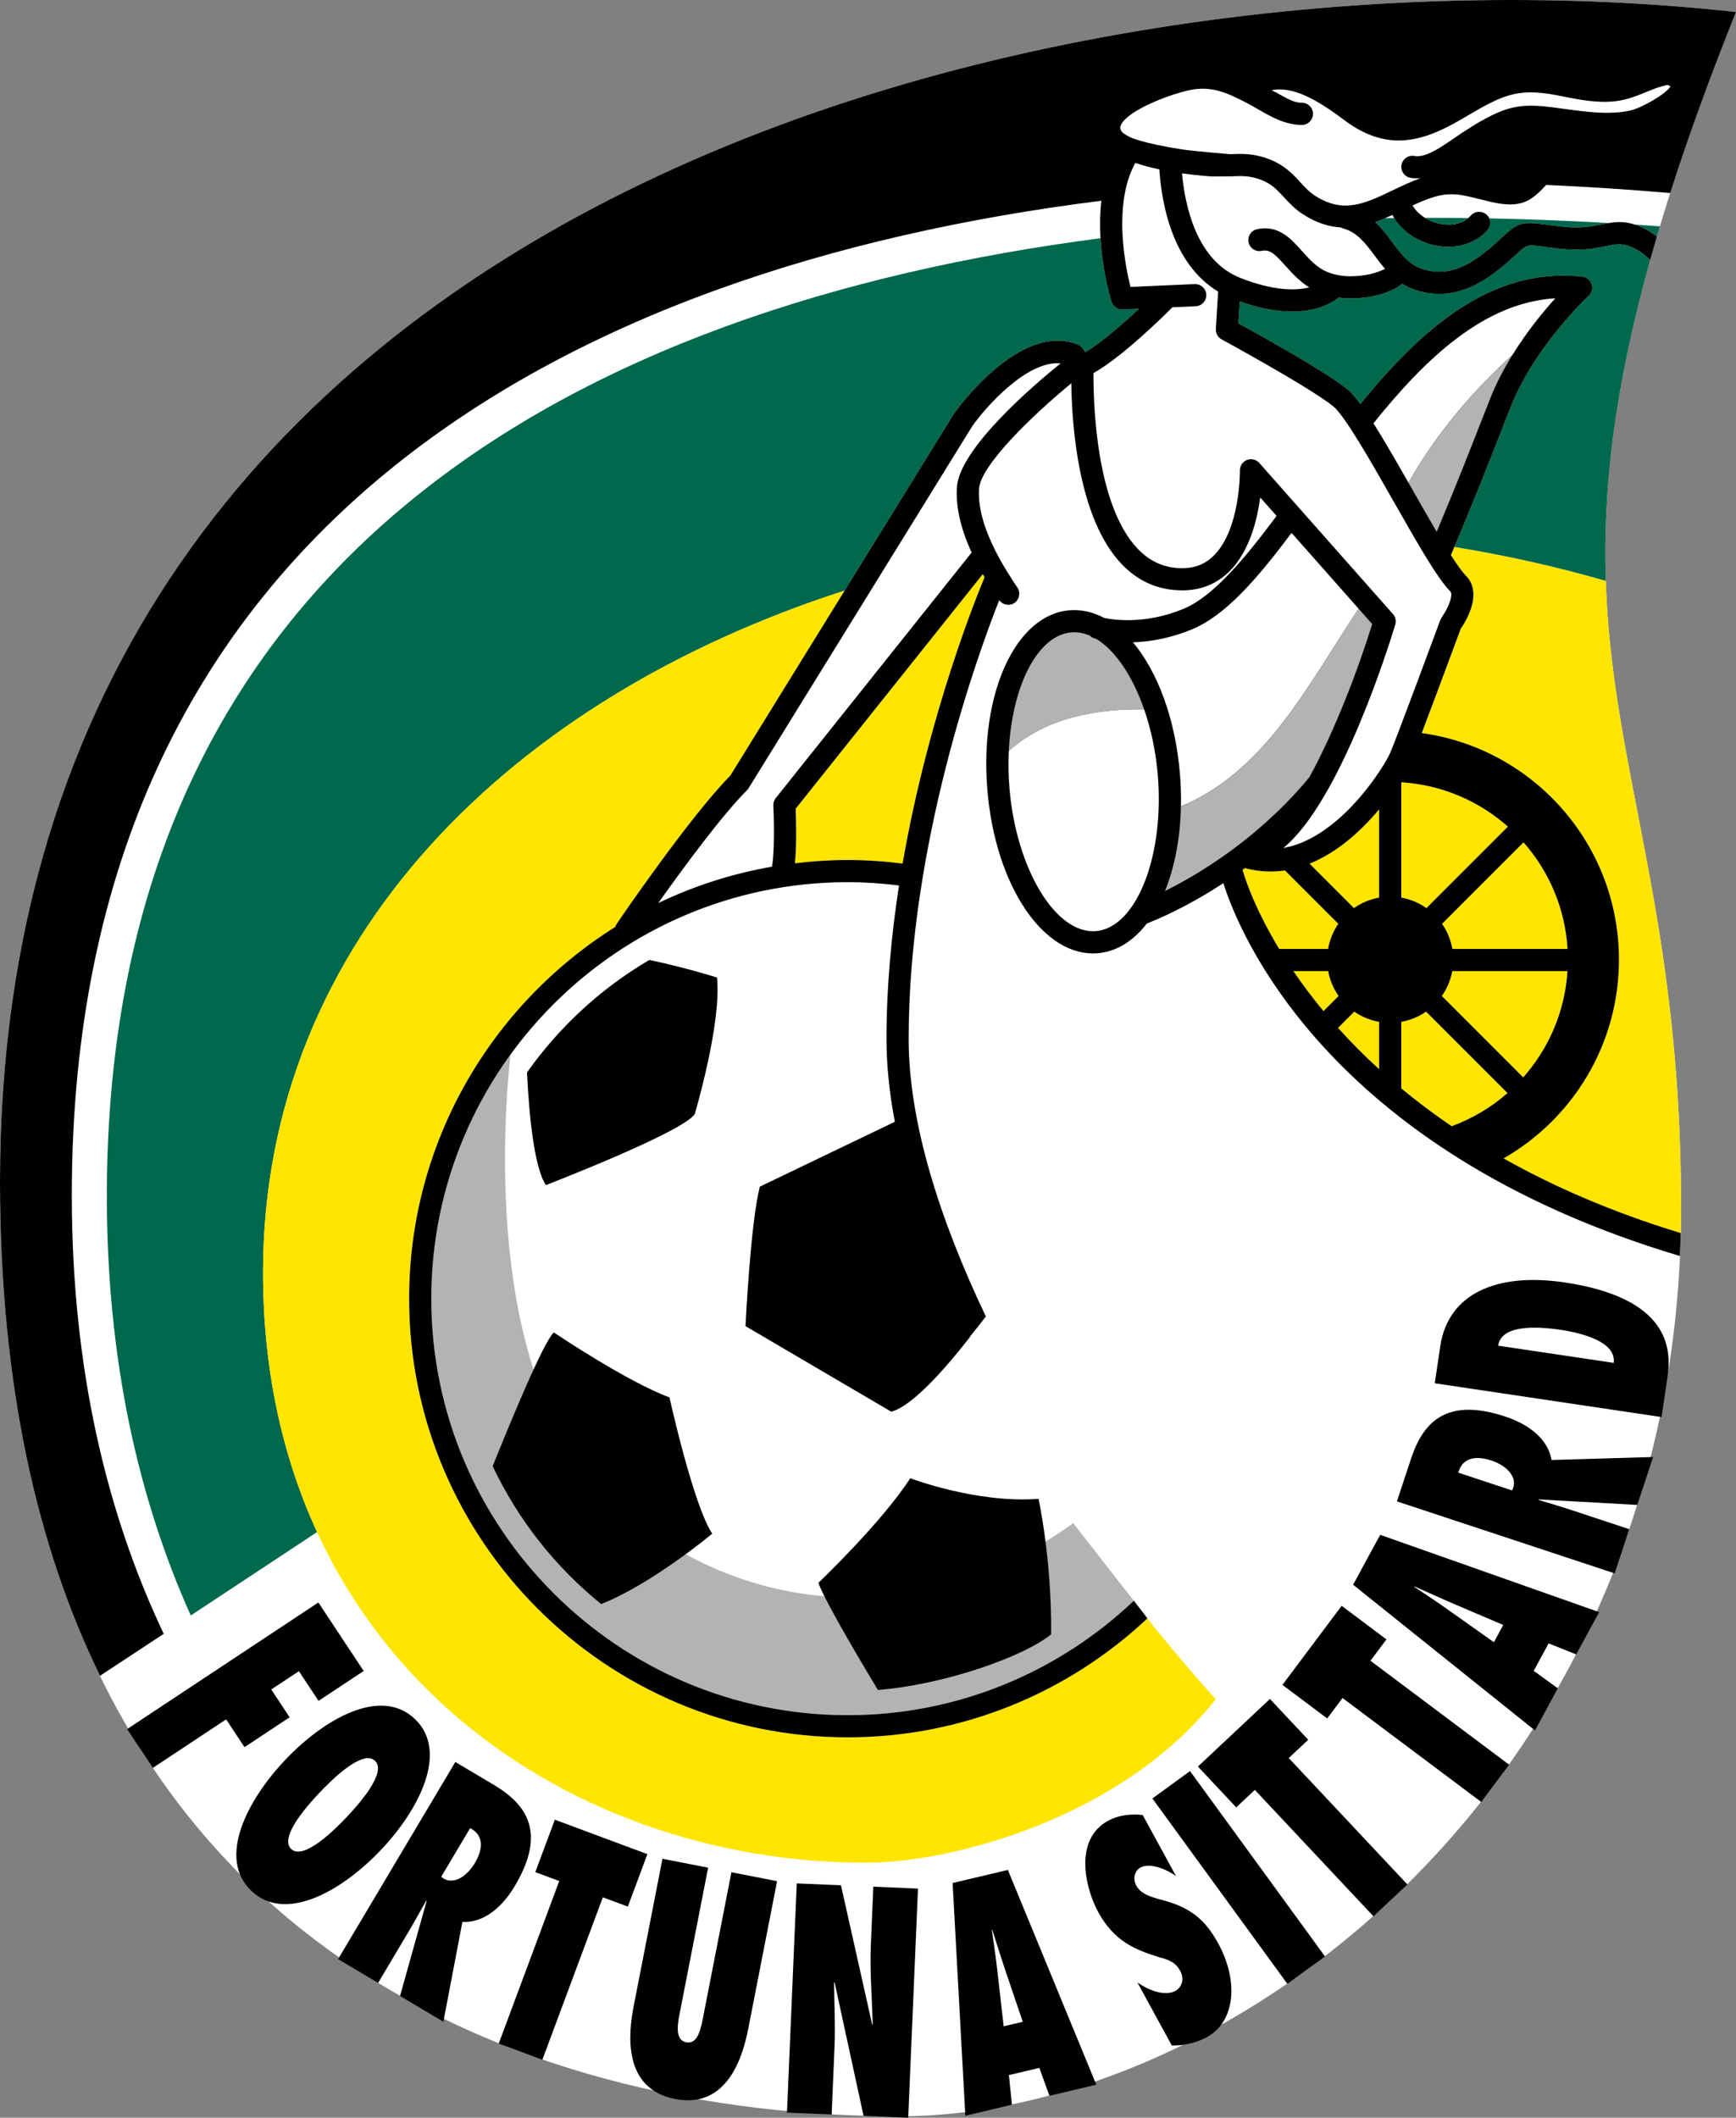
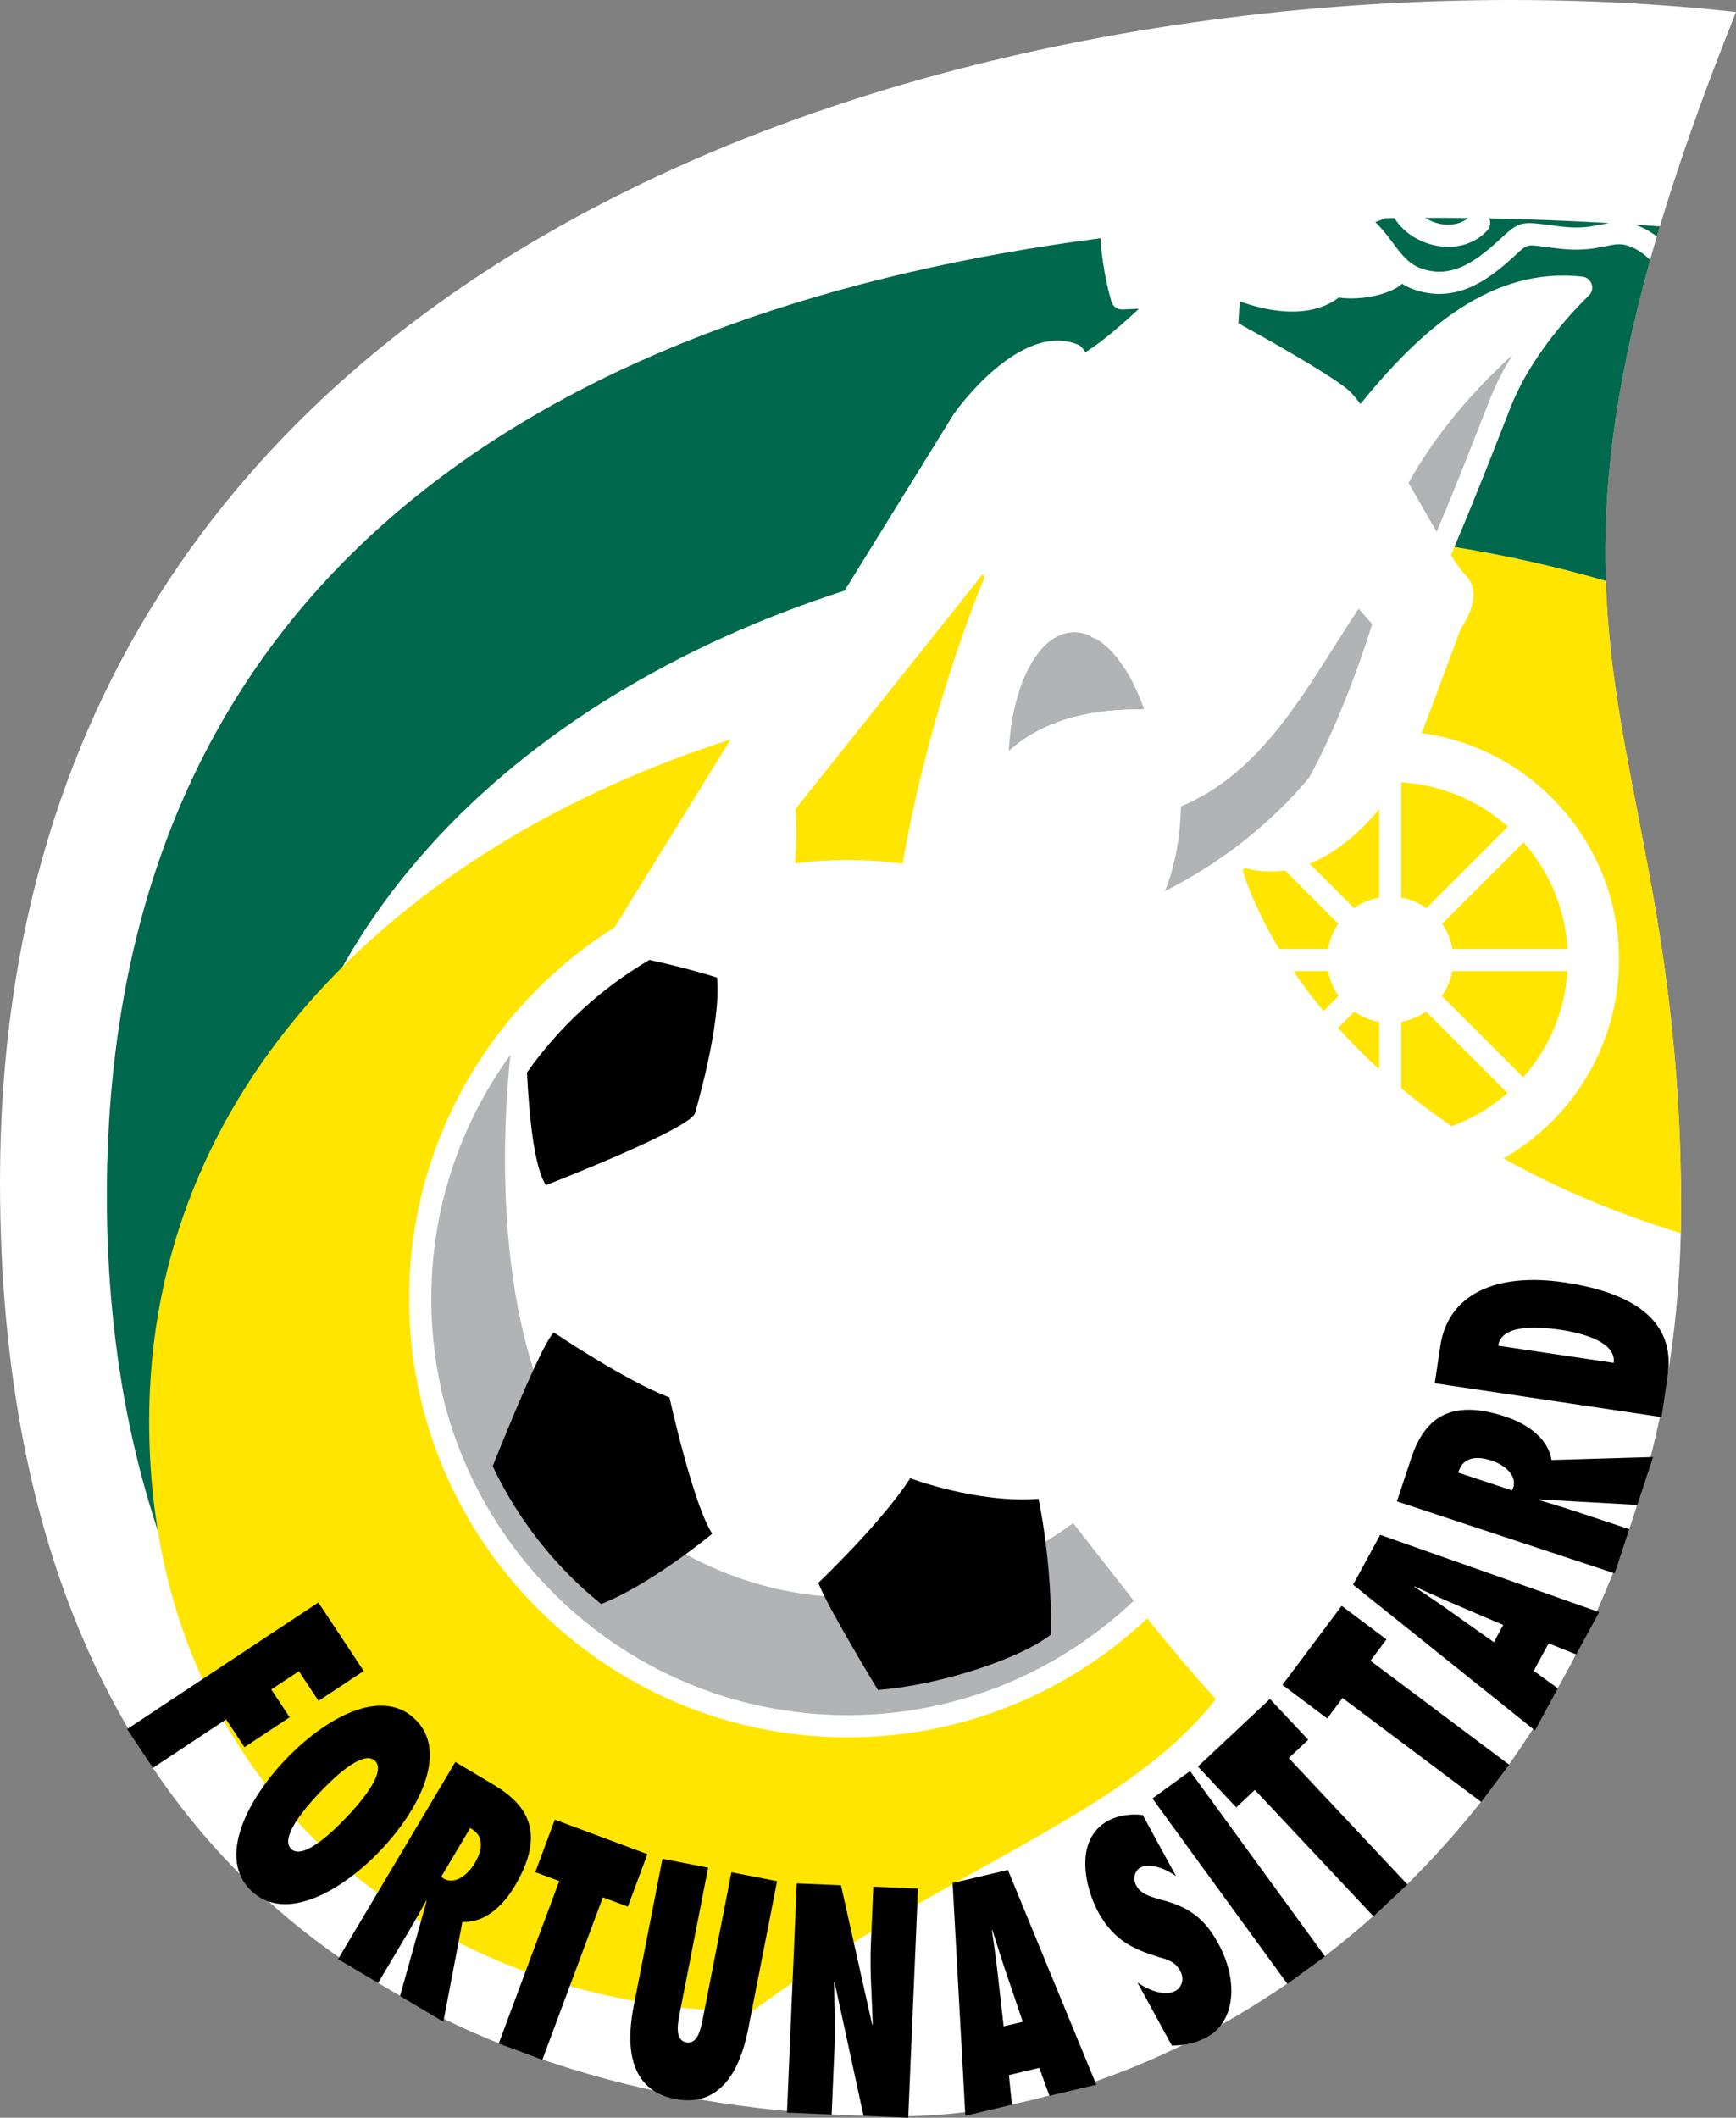
<svg xmlns="http://www.w3.org/2000/svg" version="1.0" id="Ebene_1" x="0px" y="0px" width="286.363" height="349.207" viewBox="0 0 432.409 527.302" enable-background="new 0 0 432.409 527.302" xml:space="preserve">
  <rect x="0" y="0" width="432.409" height="527.302" fill="#808080" stroke="none" />
  <path fill-rule="evenodd" clip-rule="evenodd" fill="#FFFFFF" d="M432.409,2.996C271.44-14.888,0,42.976,0,294.151   c0,192.533,133.614,232.781,224.096,232.781c83.112,0,194.634-84.164,194.634-226.195C418.73,174.487,368.231,162.915,432.409,2.996   L432.409,2.996z" />
  <path fill-rule="evenodd" clip-rule="evenodd" fill="#B1B3B4" d="M267.315,379.253c-43.746,31.576-93.004,19.143-119.209-10.23   c-27.177-30.463-22.641-90.914-20.962-106.386c-12.393,17.077-19.715,38.054-19.715,60.724c0,57.176,46.521,103.699,103.701,103.699   c27.592,0,52.676-10.857,71.276-28.488L267.315,379.253L267.315,379.253z" />
  <path fill-rule="evenodd" clip-rule="evenodd" fill="#FFE500" d="M320.064,216.731c-3.023,0.448-6.196,0.362-9.492-0.463   c-0.152-0.037-0.293-0.094-0.434-0.155c-0.211,0.158-0.425,0.315-0.636,0.469c0.012,0.034,0.026,0.063,0.035,0.097   c0.056,0.224,2.183,8.18,9.076,19.6h12.185c0.398-2.29,1.283-4.414,2.561-6.252L320.064,216.731L320.064,216.731z" />
  <path fill-rule="evenodd" clip-rule="evenodd" fill="#FFE500" d="M343.516,266.22v-11.783c-2.265-0.404-4.359-1.286-6.182-2.55   l-4.049,4.052C336.321,259.31,339.71,262.758,343.516,266.22L343.516,266.22z" />
  <path fill-rule="evenodd" clip-rule="evenodd" fill="#FFE500" d="M399.971,144.633v0.003c-12.422-3.595-25.034-6.393-37.717-8.449   c-0.287,0.672-0.577,1.348-0.864,2.024c1.515,2.367,2.821,4.204,3.782,5.165c0.853,0.85,1.834,2.342,1.834,4.696   c0,1.844-0.604,4.216-2.35,7.219c0,0-0.519,0.807-0.82,1.276c-0.741,1.997-6.164,16.66-9.703,25.958   c27.747,3.835,49.122,27.623,49.122,56.424c0,21.189-11.578,39.656-28.74,49.482c12.334,6.943,26.912,13.348,44.127,18.592h0.012   c0.05-2.086,0.076-4.178,0.076-6.287C418.73,227.082,401.55,192.453,399.971,144.633L399.971,144.633z" />
  <path fill-rule="evenodd" clip-rule="evenodd" fill="#FFE500" d="M333.42,247.99c-1.28-1.819-2.183-3.918-2.599-6.188h-8.663   c2.15,3.158,4.632,6.497,7.5,9.951L333.42,247.99L333.42,247.99z" />
  <path fill-rule="evenodd" clip-rule="evenodd" fill="#FFE500" d="M343.516,201.523c-4.365,5.232-10.301,10.696-17.326,13.523   l11.063,11.064c1.84-1.298,3.967-2.202,6.264-2.613V201.523L343.516,201.523z" />
  <path fill-rule="evenodd" clip-rule="evenodd" fill="#FFE500" d="M349.036,223.499c2.303,0.41,4.43,1.315,6.267,2.61l20.288-20.287   c-7.169-6.35-16.4-10.414-26.555-11.043V223.499L349.036,223.499z" />
  <path fill-rule="evenodd" clip-rule="evenodd" fill="#FFE500" d="M375.494,272.161l-20.276-20.275   c-1.819,1.263-3.914,2.145-6.182,2.549v16.572c3.823,3.164,7.998,6.316,12.554,9.416   C366.734,278.519,371.448,275.724,375.494,272.161L375.494,272.161z" />
  <path fill-rule="evenodd" clip-rule="evenodd" fill="#FFE500" d="M245.251,143.725c-0.155-0.256-0.302-0.507-0.457-0.773   c-9.387,11.766-45.513,57.037-46.604,58.403c0.051,1.323,0.123,3.63,0.123,6.253c0,2.647-0.076,5.146-0.319,7.343   c4.311-0.52,8.687-0.819,13.135-0.819c4.641,0,9.204,0.325,13.693,0.891c0,0.001,0,0.003,0,0.004   C231.423,176.952,243.977,146.727,245.251,143.725L245.251,143.725z" />
  <path fill-rule="evenodd" clip-rule="evenodd" fill="#FFE500" d="M359.134,247.993l20.271,20.266   c6.331-7.144,10.383-16.343,11.03-26.457h-28.702C361.317,244.073,360.417,246.173,359.134,247.993L359.134,247.993z" />
  <path fill-rule="evenodd" clip-rule="evenodd" fill="#FFE500" d="M379.487,209.734l-20.291,20.291   c1.277,1.838,2.162,3.962,2.561,6.253h28.696C389.843,226.137,385.806,216.91,379.487,209.734L379.487,209.734z" />
  <path fill-rule="evenodd" clip-rule="evenodd" fill="#FFFFFF" d="M344.987,54.334c0.771-0.012,1.544-0.029,2.317-0.04   c-0.161-0.256-0.334-0.507-0.478-0.771C346.22,53.804,345.608,54.072,344.987,54.334L344.987,54.334z" />
  <path fill-rule="evenodd" clip-rule="evenodd" fill="#00684C" d="M376.414,101.026l-2.396,6.089   c-2.789,7.14-6.935,17.733-11.763,29.071c12.683,2.057,25.295,4.854,37.717,8.449c-0.729-22.09,1.884-47.013,11.051-79.881   c-1.254-1.283-2.725-2.373-4.313-3.103c-2.619-1.204-4.066-0.902-6.703-0.354l-3.366,0.601c-4.289,0.56-7.579,0.123-11.385-0.381   l-0.853-0.111c-4.058-0.536-4.058-0.536-6.58,1.786l-1.339,1.229c-6.19,5.602-13.84,10.917-23.654,7.872   c-1.354-0.42-2.537-0.99-3.601-1.655c-0.489,0.437-1.154,0.981-2.317,1.513c-1.983,0.907-3.943,1.485-6.173,1.818   c-2.707,0.406-5.063,0.422-7.307,0.117c-2.288,1.869-9.697,6.262-24.63,0.958c-0.12,1.964-0.258,4.226-0.334,5.452   c5.13,2.817,21.565,11.953,27.041,16.333c0.967,0.775,2.083,2.052,3.346,3.763c15.167-18.678,32.66-34.216,55.289-31.715   c1.072,0.119,1.983,0.854,2.317,1.882c0.34,1.027,0.047,2.158-0.75,2.892C395.58,73.774,382.428,86.028,376.414,101.026   L376.414,101.026z" />
  <path fill-rule="evenodd" clip-rule="evenodd" fill="#00684C" d="M210.371,147.069c13.699-22.163,27.179-43.97,27.226-44.039   c0.662-0.942,16.447-23.007,30.835-17.254c0.457,0.185,0.861,0.489,1.163,0.882l0.782,1.022c4.151-2.509,9.516-7.244,13.315-10.802   l-4.078,0.18c-1.254,0.054-2.388-0.741-2.76-1.939c-0.167-0.536-2.238-7.358-2.736-15.806   C144.457,76.165,26.616,138.465,26.616,297.802c0,40.67,7.79,75.217,20.899,104.443l31.465-20.777   c-8.556-18.568-13.462-40.148-13.462-64.617C65.518,233.637,127.913,173.592,210.371,147.069L210.371,147.069z" />
  <path fill-rule="evenodd" clip-rule="evenodd" fill="#00684C" d="M409.015,56.634c1.301,0.598,2.537,1.368,3.691,2.253   c0,0.003,0,0.006-0.006,0.009c0.255-0.851,0.486-1.682,0.744-2.543c-2.083-0.154-4.181-0.293-6.278-0.431   C407.758,56.111,408.365,56.334,409.015,56.634L409.015,56.634z" />
  <path fill-rule="evenodd" clip-rule="evenodd" fill="#00684C" d="M365.662,54.291c-3.56-0.044-7.131-0.059-10.708-0.051   c1.084,0.672,2.317,1.192,3.639,1.471C359.952,55.997,363.163,56.349,365.662,54.291L365.662,54.291z" />
  <path fill-rule="evenodd" clip-rule="evenodd" fill="#00684C" d="M346.792,60.302c2.25,3.023,4.192,5.635,7.676,6.715   c6.744,2.095,12.199-1.16,18.308-6.691l1.307-1.195c4.09-3.771,4.916-4.009,11.048-3.201l0.85,0.114   c3.703,0.489,6.378,0.844,9.946,0.379l2.959-0.533c0.63-0.13,1.248-0.253,1.878-0.359c-9.82-0.567-19.772-0.959-29.815-1.153   c0.428,0.97,0.281,2.145-0.48,2.979c-3.108,3.416-7.972,4.821-13.014,3.756c-4.333-0.916-8.045-3.485-10.148-6.819   c-0.773,0.01-1.547,0.028-2.317,0.04c-0.8,0.34-1.614,0.665-2.44,0.955C344.219,56.85,345.549,58.631,346.792,60.302L346.792,60.302   z" />
-   <path fill-rule="evenodd" clip-rule="evenodd" fill="#FFE500" d="M302.837,423.075c-6.287-6.744-17.098-20.021-17.033-20.121   c-19.547,18.352-45.812,29.625-74.675,29.625c-60.226,0-109.223-48.996-109.223-109.219c0-38.977,20.533-73.226,51.334-92.561   c0.073-0.23,0.17-0.456,0.308-0.667c0.729-1.119,18.227-26.739,28.365-37.022c1.501-2.429,15.085-24.406,28.458-46.042   c-82.458,26.522-144.853,86.568-144.853,169.781c0,95.408,74.41,146.959,150.16,146.959   C237.675,463.81,279.792,452.343,302.837,423.075L302.837,423.075z" />
-   <path fill-rule="evenodd" clip-rule="evenodd" d="M403.255,238.95c0-28.802-21.375-52.589-49.122-56.424   c3.539-9.299,8.962-23.962,9.703-25.958c0.302-0.469,0.82-1.276,0.82-1.276c1.746-3.003,2.35-5.375,2.35-7.219   c0-2.354-0.981-3.847-1.834-4.696c-0.961-0.961-2.268-2.798-3.782-5.165c5.194-12.092,9.671-23.533,12.627-31.096l2.396-6.089   c6.015-14.999,19.166-27.252,19.298-27.375c0.797-0.734,1.09-1.865,0.75-2.892c-0.334-1.028-1.245-1.764-2.317-1.882   c-22.629-2.5-40.122,13.037-55.289,31.715c-1.263-1.711-2.379-2.988-3.346-3.763c-5.476-4.38-21.911-13.516-27.041-16.333   c0.076-1.226,0.214-3.488,0.334-5.452c14.933,5.304,22.342,0.911,24.63-0.958c2.244,0.305,4.6,0.289,7.307-0.117   c2.229-0.333,4.189-0.911,6.173-1.818c1.163-0.532,1.828-1.077,2.317-1.513c1.063,0.665,2.247,1.235,3.601,1.655   c9.814,3.045,17.464-2.271,23.654-7.872l1.339-1.229c2.522-2.322,2.522-2.322,6.58-1.786l0.853,0.111   c3.806,0.504,7.096,0.94,11.385,0.381l3.366-0.601c2.637-0.548,4.084-0.85,6.703,0.354c1.588,0.729,3.059,1.819,4.313,3.103   c0.536-1.926,1.102-3.886,1.685-5.868c-1.154-0.885-2.391-1.655-3.691-2.253c-4.269-1.963-7.116-1.371-10.131-0.744l-2.959,0.533   c-3.568,0.464-6.243,0.11-9.946-0.379l-0.85-0.114c-6.132-0.809-6.958-0.57-11.048,3.201l-1.307,1.195   c-6.108,5.531-11.563,8.786-18.308,6.691c-3.483-1.08-5.426-3.691-7.676-6.715c-1.242-1.671-2.572-3.453-4.245-5.013   c1.468-0.514,2.892-1.125,4.28-1.765c1.992,3.713,5.959,6.605,10.626,7.589c5.042,1.065,9.905-0.34,13.014-3.756   c1.025-1.128,0.946-2.875-0.182-3.901c-1.128-1.027-2.877-0.945-3.902,0.185c-2.558,2.811-6.299,2.383-7.79,2.068   c-2.941-0.621-5.487-2.379-6.759-4.55c1.559-0.718,3.144-1.399,4.749-1.929c4.576-1.512,7.444-0.784,11.792,0.316l2.971,0.725   c7.585,1.734,10.09-0.224,13.778-4.228c10.459,0.47,20.786,1.15,30.905,2.021c4.359-13.642,9.75-28.553,16.38-45.07   C271.44-14.888,0,42.976,0,294.151c0,51.059,9.406,91.389,24.901,123.111l15.883-10.447   c-14.323-30.217-22.898-66.328-22.898-109.236c0-166.248,123.308-230.912,256.443-247.595c-1.409,12.192,2.3,24.409,2.525,25.135   c0.372,1.198,1.506,1.994,2.76,1.939l4.078-0.18c-3.8,3.558-9.164,8.292-13.315,10.802l-0.782-1.022   c-0.302-0.393-0.706-0.697-1.163-0.882c-14.388-5.752-30.173,16.313-30.835,17.254c-0.094,0.136-52.644,85.163-55.683,90.081   c-10.138,10.283-27.636,35.903-28.365,37.022c-0.138,0.211-0.234,0.437-0.308,0.667c-30.801,19.334-51.334,53.584-51.334,92.561   c0,60.223,48.998,109.219,109.223,109.219c28.863,0,55.128-11.273,74.675-29.625c-1.125-1.441-2.259-2.924-3.398-4.424l0.018,0.023   c-18.601,17.643-43.693,28.506-71.294,28.506c-57.18,0-103.701-46.523-103.701-103.699c0-57.185,46.521-103.704,103.701-103.704   c4.336,0,8.602,0.299,12.797,0.819c-1.893,12.246-3.12,25.181-3.12,38.203c0,6.625,0.741,13.541,2.077,20.637l-33.639,16.16   c-2.367,9.469-3.551,34.717-3.551,34.717l36.296,21.305c5.35-1.395,13.708-11.01,19.676-18.674   c-0.021-0.041-0.038-0.082-0.062-0.117c-0.12-0.252-0.094-0.211,0.035,0.053c1.433-1.77,2.769-3.463,3.92-4.963   c-11.35-23.801-19.23-48.17-19.23-69.117c0-48.467,17.259-95.836,22.556-109.238c0.867,1.203,2.528,1.518,3.771,0.691   c1.266-0.847,1.611-2.562,0.765-3.831c-3.035-4.554-10.146-15.221-9.563-24.596c0.366-5.834,13.339-18.349,22.983-26.268   c0.132,10.225,1.67,33.668,12.565,45.038c4.148,4.327,9.226,6.52,15.094,6.52c4.69,0,8.689-1.646,11.886-4.896   c4.878-4.964,6.768-12.678,7.509-18.245c1.037,1.176,2.446,2.767,4.075,4.607c-8.115,10.866-15.853,20.093-23.145,23.118   c-9.519,3.948-17.385,2.789-19.825,2.269c-2.739-1.462-5.634-2.143-8.599-1.9c-13.447,1.107-22.438,20.728-20.473,44.67   c1.975,23.941,14.051,41.829,27.501,40.723c4.72-0.388,8.886-3.064,12.229-7.402c2.59-0.993,9.973-4.081,19.061-10.047   c3.46,11.098,24.87,66.359,113.716,92.843c0.088-1.898,0.161-3.797,0.208-5.713c-17.215-5.244-31.793-11.648-44.127-18.592   C391.677,278.606,403.255,260.139,403.255,238.95L403.255,238.95z M244.794,142.952c0.155,0.267,0.302,0.517,0.457,0.773   c-1.274,3.001-13.828,33.227-20.429,71.303c0-0.001,0-0.003,0-0.004c-4.489-0.565-9.053-0.891-13.693-0.891   c-4.449,0-8.824,0.299-13.135,0.819c0.243-2.197,0.319-4.696,0.319-7.343c0-2.624-0.072-4.931-0.123-6.253   C199.282,199.988,235.408,154.717,244.794,142.952L244.794,142.952z M379.405,268.259l-20.271-20.266   c1.283-1.819,2.183-3.92,2.599-6.19h28.702C389.788,251.916,385.736,261.115,379.405,268.259L379.405,268.259z M390.453,236.278   h-28.696c-0.398-2.291-1.283-4.415-2.561-6.253l20.291-20.291C385.806,216.91,389.843,226.137,390.453,236.278L390.453,236.278z    M349.036,194.779c10.154,0.63,19.386,4.693,26.555,11.043l-20.288,20.287c-1.837-1.295-3.964-2.2-6.267-2.61V194.779   L349.036,194.779z M309.538,216.679c-0.009-0.034-0.023-0.063-0.035-0.097c0.211-0.154,0.425-0.311,0.636-0.469   c0.141,0.062,0.281,0.119,0.434,0.155c3.296,0.825,6.469,0.911,9.492,0.463l13.295,13.295c-1.277,1.838-2.162,3.962-2.561,6.252   h-12.185C311.72,224.858,309.593,216.903,309.538,216.679L309.538,216.679z M322.159,241.802h8.663   c0.416,2.269,1.318,4.368,2.599,6.188l-3.762,3.763C326.791,248.299,324.309,244.96,322.159,241.802L322.159,241.802z    M343.516,266.22c-3.806-3.461-7.195-6.91-10.23-10.282l4.049-4.052c1.822,1.264,3.917,2.146,6.182,2.55V266.22L343.516,266.22z    M343.516,223.498c-2.297,0.412-4.424,1.315-6.264,2.613l-11.063-11.064c7.025-2.827,12.961-8.291,17.326-13.523V223.498   L343.516,223.498z M349.036,271.007v-16.572c2.268-0.404,4.362-1.286,6.182-2.549l20.276,20.275   c-4.046,3.563-8.76,6.357-13.904,8.262C357.034,277.323,352.859,274.171,349.036,271.007L349.036,271.007z" />
+   <path fill-rule="evenodd" clip-rule="evenodd" fill="#FFE500" d="M302.837,423.075c-6.287-6.744-17.098-20.021-17.033-20.121   c-19.547,18.352-45.812,29.625-74.675,29.625c-60.226,0-109.223-48.996-109.223-109.219c0-38.977,20.533-73.226,51.334-92.561   c0.073-0.23,0.17-0.456,0.308-0.667c1.501-2.429,15.085-24.406,28.458-46.042   c-82.458,26.522-144.853,86.568-144.853,169.781c0,95.408,74.41,146.959,150.16,146.959   C237.675,463.81,279.792,452.343,302.837,423.075L302.837,423.075z" />
  <path fill-rule="evenodd" clip-rule="evenodd" d="M166.756,347.946c-10.654-3.943-28.802-16.172-28.802-16.172   c-2.549,2.262-10.786,22.207-15.233,33.287c6.331,13.395,15.614,25.113,27.013,34.33c12.549-4.91,27.674-17.514,27.674-17.514   C172.674,374.776,166.756,347.946,166.756,347.946L166.756,347.946z" />
  <path fill-rule="evenodd" clip-rule="evenodd" d="M258.681,373.2c-15.387,1.184-31.957-5.133-31.957-5.133   c-7.102,11.051-22.882,26.045-22.882,26.045c1.973,5.52,14.829,26.672,14.829,26.672c15.709-1.201,35.777-7.939,43.148-13.84   C261.998,388.235,258.681,373.2,258.681,373.2L258.681,373.2z" />
  <path fill-rule="evenodd" clip-rule="evenodd" d="M173.067,277.329c0,0,6.709-22.49,5.525-33.932c0,0-7.863-2.5-16.853-4.377   c-12.051,7.074-22.444,16.652-30.479,28.025c0.549,11.021,1.816,23.678,4.721,28.037   C135.981,295.083,170.701,281.671,173.067,277.329L173.067,277.329z" />
  <polygon fill-rule="evenodd" clip-rule="evenodd" points="31.67,430.528 79.299,399.005 90.586,416.062 79.342,423.503    74.452,416.114 67.566,420.667 72.144,427.587 60.899,435.028 56.322,428.108 38.065,440.196 31.67,430.528 " />
  <path fill-rule="evenodd" clip-rule="evenodd" d="M103.323,427.997c8.522,8.104,1.104,22.582-8.5,32.684   s-23.692,18.24-32.216,10.131c-8.521-8.104-1.103-22.582,8.502-32.684C80.713,428.032,94.8,419.894,103.323,427.997L103.323,427.997   z M72.524,460.382c3.171,3.018,11.281-5.268,13.734-7.846s10.315-11.098,7.146-14.109c-3.17-3.018-11.281,5.268-13.733,7.846   C77.218,448.856,69.356,457.37,72.524,460.382L72.524,460.382z" />
  <path fill-rule="evenodd" clip-rule="evenodd" d="M99.643,496.985l6.645-23.725l-0.174,0.07c-1.384,2.438-2.72,4.904-4.154,7.313   l-7.783,13.09l-9.962-5.93l29.202-49.084l9.62,5.719c8.643,5.145,12.877,12.246,5.172,25.201c-3.215,5.408-7.838,9.176-13.034,8.906   l-4.739,24.855L99.643,496.985L99.643,496.985z M110.496,467.741c2.635,1.57,5.873-0.645,7.77-3.838   c2.556-4.295,1.688-7.283-1.163-8.713l-7.203,12.111L110.496,467.741L110.496,467.741z" />
  <polygon fill-rule="evenodd" clip-rule="evenodd" points="124.226,508.833 139.295,468.368 133.332,466.147 138.198,453.087    161.25,461.671 156.385,474.731 150.157,472.417 135.086,512.876 124.226,508.833 " />
  <path fill-rule="evenodd" clip-rule="evenodd" d="M193.556,468.397l-7.16,36.656c-1.321,6.762-5.095,20.15-18.253,17.578   s-11.616-16.395-10.295-23.156l7.16-36.656l11.376,2.221l-6.885,35.244c-0.29,1.488-0.724,3.41-0.68,4.957   c0.029,1.629,0.521,2.959,2.083,3.264c1.617,0.316,2.574-0.732,3.144-2.162c0.64-1.494,0.962-3.439,1.238-4.852l6.898-35.314   L193.556,468.397L193.556,468.397z" />
  <path fill-rule="evenodd" clip-rule="evenodd" d="M198.461,468.954l11.011,0.469l7.787,34.752l0.12-0.146   c-0.173-6.604-0.747-13.148-0.466-19.734l0.618-14.525l11.125,0.475l-2.435,57.059l-11.123-0.475l-7.225-33.287l-0.12,0.146   c0.054,5.385,0.34,10.705,0.111,16.078l-0.713,16.729l-11.127-0.475L198.461,468.954L198.461,468.954z" />
  <path fill-rule="evenodd" clip-rule="evenodd" d="M261.4,521.835l-2.525-6.949l-7.573,1.793l0.756,7.371l-11.607,2.754   l-3.173-57.949l13.767-3.258l22.022,53.473L261.4,521.835L261.4,521.835z M254.752,503.407l-4.274-12.615   c-1.151-3.387-2.212-6.867-3.311-10.266l-0.108,0.023c0.489,3.545,1.049,7.148,1.43,10.717l1.509,13.266L254.752,503.407   L254.752,503.407z" />
  <path fill-rule="evenodd" clip-rule="evenodd" d="M283.317,493.628c2.918,2.033,6.891,3.492,9.48,2.074   c1.397-0.762,2.376-2.76,1.178-4.957c-0.653-1.195-1.424-1.898-2.32-2.355c-0.85-0.486-1.775-0.756-2.748-1.002   c-3.12-0.973-5.918-1.945-8.52-3.633c-2.52-1.646-4.84-4.008-6.838-7.664c-3.193-5.848-6.208-18.012,2.47-22.752   c2.443-1.33,5.631-1.775,8.607-1.418l8.314,15.229c-2.578-1.875-6.583-3.398-8.924-2.121c-1.198,0.65-2.027,2.572-0.973,4.5   c0.577,1.066,1.535,1.752,2.52,2.25s2.098,0.756,2.968,1.055c3.234,0.826,5.947,1.758,8.329,3.393   c2.429,1.611,4.532,3.914,6.601,7.705c5.077,9.311,4.257,19.424-2.824,23.285c-2.593,1.418-5.634,2.127-8.754,2.104L283.317,493.628   L283.317,493.628z" />
  <polygon fill-rule="evenodd" clip-rule="evenodd" points="320.673,493.974 287.043,447.808 296.413,440.981 330.04,487.147    320.673,493.974 " />
  <polygon fill-rule="evenodd" clip-rule="evenodd" points="342.11,477.151 312.558,445.669 307.92,450.022 298.381,439.862    316.32,423.028 325.856,433.188 321.01,437.741 350.562,469.224 342.11,477.151 " />
  <polygon fill-rule="evenodd" clip-rule="evenodd" points="368.96,448.681 334.405,422.794 330.59,427.886 319.437,419.524    334.185,399.837 345.338,408.198 341.354,413.513 375.91,439.405 368.96,448.681 " />
  <path fill-rule="evenodd" clip-rule="evenodd" d="M392.603,411.942l-6.867-2.754l-3.712,6.838l6,4.354l-5.689,10.488l-45.299-36.281   l6.747-12.428l54.539,19.248L392.603,411.942L392.603,411.942z M374.433,404.606l-12.246-5.227c-3.293-1.395-6.595-2.93-9.858-4.377   l-0.059,0.1c2.971,1.992,6.026,3.979,8.938,6.076l10.893,7.723L374.433,404.606L374.433,404.606z" />
  <path fill-rule="evenodd" clip-rule="evenodd" d="M407.817,374.712l-24.598-1.371l0.108,0.158c2.681,0.826,5.376,1.594,8.036,2.473   l14.458,4.781l-3.639,11.004l-54.231-17.924l3.516-10.629c3.155-9.545,9.179-15.217,23.49-10.488   c5.971,1.975,10.652,5.678,11.508,10.811l25.295-0.738L407.817,374.712L407.817,374.712z M376.923,370.423   c0.964-2.912-1.898-5.596-5.426-6.762c-4.746-1.564-7.471-0.076-8.253,3.018l13.377,4.424L376.923,370.423L376.923,370.423z" />
  <path fill-rule="evenodd" clip-rule="evenodd" d="M357.374,344.425l1.371-9.217c1.942-13.037,13.928-18.434,31.011-15.891   c26.071,3.891,26.637,16.553,25.6,23.52l-1.491,10.002L357.374,344.425L357.374,344.425z M401.937,339.345   c0.7-5.238-7.854-7.43-13.175-8.221c-6.144-0.92-14.818-1.289-15.598,3.938L401.937,339.345L401.937,339.345z" />
  <path fill-rule="evenodd" clip-rule="evenodd" fill="#FFFFFF" d="M338.413,151.568c-4.066-4.598-10.966-12.394-16.705-18.879   c-8.537,11.379-16.415,20.53-24.768,23.996c-5.593,2.317-10.673,3.107-14.742,3.242c6.123,7.307,10.573,19.028,11.704,32.748   c0.229,2.773,0.308,5.487,0.249,8.121C315.318,191.973,325.923,170.284,338.413,151.568L338.413,151.568z" />
  <path fill-rule="evenodd" clip-rule="evenodd" fill="#B1B3B4" d="M338.413,151.568c-12.489,18.716-23.095,40.405-44.262,49.228   c-0.17,7.95-1.582,15.173-3.97,21.062c8.361-4.165,22.494-12.633,34.831-26.978c0.381-0.441,0.75-0.902,1.125-1.358   c6.22-11.284,12.064-26.558,15.653-38.134C341.427,154.974,340.182,153.57,338.413,151.568L338.413,151.568z" />
  <path fill-rule="evenodd" clip-rule="evenodd" fill="#FFFFFF" d="M342.101,105.397c2.461,3.886,5.358,8.887,8.736,14.811   c6.935-12.303,15.844-22.63,25.884-31.828c3.624-5.864,7.667-10.775,10.685-14.104C369.731,75.311,355.112,89.192,342.101,105.397   L342.101,105.397z" />
  <path fill-rule="evenodd" clip-rule="evenodd" fill="#B1B3B4" d="M350.837,120.208c0.357,0.627,0.715,1.255,1.084,1.904   c2.004,3.526,4.034,7.094,5.93,10.307c4.506-10.657,8.376-20.549,11.021-27.316l2.417-6.132c1.506-3.763,3.404-7.321,5.432-10.591   C366.681,97.578,357.772,107.905,350.837,120.208L350.837,120.208z" />
  <path fill-rule="evenodd" clip-rule="evenodd" fill="#B1B3B4" d="M284.996,176.649c-2.883-8.326-7.204-14.735-11.979-17.59   c-0.237-0.06-0.407-0.108-0.451-0.123c-0.437-0.136-0.806-0.379-1.107-0.681c-1.512-0.642-3.056-0.926-4.603-0.798   c-8.461,0.696-14.813,13.453-15.583,29.55C260.436,178.714,273.057,176.445,284.996,176.649L284.996,176.649z" />
  <path fill-rule="evenodd" clip-rule="evenodd" fill="#FFFFFF" d="M284.996,176.649c-11.938-0.204-24.56,2.065-33.724,10.358   c-0.141,2.959-0.094,6.029,0.161,9.16c1.661,20.161,11.525,36.497,21.542,35.672c9.032-0.743,15.662-15.231,15.662-32.854   c0-1.92-0.076-3.877-0.24-5.858C287.908,187.187,286.704,181.583,284.996,176.649L284.996,176.649z" />
  <path fill-rule="evenodd" clip-rule="evenodd" fill="#FFFFFF" d="M332.061,101.144c2.9,2.32,9.645,14.174,15.059,23.7   c5.871,10.317,10.937,19.228,14.147,22.438c0.51,0.508,0.199,2.514-1.386,5.228l-0.773,1.217c-0.108,0.166-0.29,0.48-0.357,0.665   c-0.105,0.287-10.644,28.79-12.472,33.059c-1.389,3.233-12.372,21.189-26.631,23.704c14.268-11.667,26.399-50.694,27.888-55.633   c0.278-0.917,0.059-1.91-0.574-2.628l-33.293-37.623c-0.765-0.866-1.989-1.162-3.067-0.744c-1.075,0.417-1.778,1.462-1.764,2.618   c0.006,0.144,0.144,14.452-6.401,21.092c-2.145,2.178-4.74,3.237-7.937,3.237c-4.365,0-7.995-1.576-11.101-4.816   c-10.424-10.869-11.077-36.256-11.033-43.758c7.23-4.065,17.666-14.385,19.658-16.39l5.798-0.255   c1.526-0.067,2.707-1.356,2.64-2.881c-0.067-1.523-1.356-2.704-2.883-2.637c0,0-12.574,0.555-15.993,0.706   c-0.762-3.05-2.054-9.182-2.054-15.82c0-5.174,0.803-10.613,3.255-15.059c1.91,0.649,3.961,1.179,5.985,1.611   c0.524,8.123,3.088,23.457,14.646,30.429l-0.568,9.306c-0.064,1.071,0.498,2.083,1.441,2.596   C304.504,84.623,326.058,96.345,332.061,101.144L332.061,101.144z" />
  <path fill-rule="evenodd" clip-rule="evenodd" fill="#FFFFFF" d="M344.615,67.128c-1.497,0.686-2.991,1.124-4.693,1.377   c-3.36,0.505-5.997,0.347-8.549-0.505c-3.018-1.009-4.822-3.006-7.113-5.534l-0.369-0.41c-2.323-2.585-5.508-6.127-10.772-4.992   c-1.488,0.321-2.44,1.79-2.118,3.281s1.79,2.439,3.284,2.117c1.928-0.415,3.158,0.684,5.502,3.289l0.381,0.423   c1.734,1.919,3.527,3.873,5.936,5.385c-3.278,0.816-8.748,0.948-17.121-2.342c-10.972-4.308-13.84-18.029-14.566-26.054   c4.022,0.573,7.122,0.757,7.471,0.776c0.006,0,4.717-0.029,4.717-0.029c2.584-0.113,4.629-0.202,7.377,0.816   c2.733,1.015,4.166,2.571,5.818,4.371c1.266,1.378,2.701,2.944,4.787,4.286c3.322,2.147,6.451,3.076,9.419,3.258   c0.176,0.097,0.363,0.18,0.565,0.239c3.557,1.028,5.517,3.667,7.793,6.721c0.814,1.094,1.673,2.232,2.634,3.333   C344.884,66.995,344.764,67.06,344.615,67.128L344.615,67.128z" />
-   <path fill-rule="evenodd" clip-rule="evenodd" fill="#FFFFFF" d="M281.389,34.104c-1.187-0.577-1.995-1.167-2.229-1.746   c-0.161-0.387-0.199-0.766,0.105-1.359c1.726-3.36,10.755-7.074,16.603-8.464c5.848-1.389,9.876,0.656,14.537,3.022   c3.984,2.021,8.508,5.593,13.901,5.549c1.526-0.013,2.754-1.258,2.739-2.785c-0.012-1.525-1.257-2.752-2.783-2.739   c-2.593,0.021-5.3-2.15-7.559-3.122c5.238-1.056,11.159,2.197,18.105,7.421c10.491,7.893,19.236,5.646,29.145-0.157l0.39-0.23   c9.615-5.634,13.216-7.74,23.426-5.786l1.693,0.333c3.984,0.792,8.499,1.692,13.022,1.144c2.886-0.352,5.347-1.362,7.729-2.342   c1.752-0.721,3.422-1.361,5.13-1.715c0.354,0.151,0.595,0.278,0.75,0.378c-0.955,1.768-7.075,5.333-9.958,5.988   c-5.147,1.166-11.01,0.366-16.673-0.407l-2.871-0.382c-8.355-1.066-11.713-0.021-18.911,4.135l-3.671,2.336   c-3.759,2.49-8.432,6.259-11.704,5.656c-1.497-0.277-2.941,0.715-3.214,2.215c-0.278,1.5,0.715,2.94,2.212,3.217   c0.841,0.157,1.69,0.168,2.54,0.089c-2.449,0.888-4.749,1.975-6.973,3.042c-6.85,3.29-12.261,5.887-19.292,1.348   c-1.488-0.959-2.569-2.136-3.715-3.384c-1.866-2.032-3.981-4.334-7.963-5.811c-3.797-1.408-6.721-1.28-9.542-1.156   c0,0-9.29-0.788-11.722-1.162C284.155,35.617,281.389,34.104,281.389,34.104L281.389,34.104z" />
  <path fill-rule="evenodd" clip-rule="evenodd" fill="#FFFFFF" d="M238.346,121.358c-0.349,5.575,1.406,11.275,3.668,16.219   l-48.785,61.14c-0.419,0.523-0.631,1.182-0.599,1.853c0.154,3.24,0.356,11.019-0.333,15.221c-9.967,1.74-19.482,4.809-28.333,9.063   c6.16-8.666,15.854-21.848,22.103-28.099c0.151-0.151,0.286-0.319,0.397-0.501l55.734-90.18   c3.437-4.847,13.676-16.387,21.984-15.601C257.169,96.14,238.947,111.748,238.346,121.358L238.346,121.358z" />
</svg>